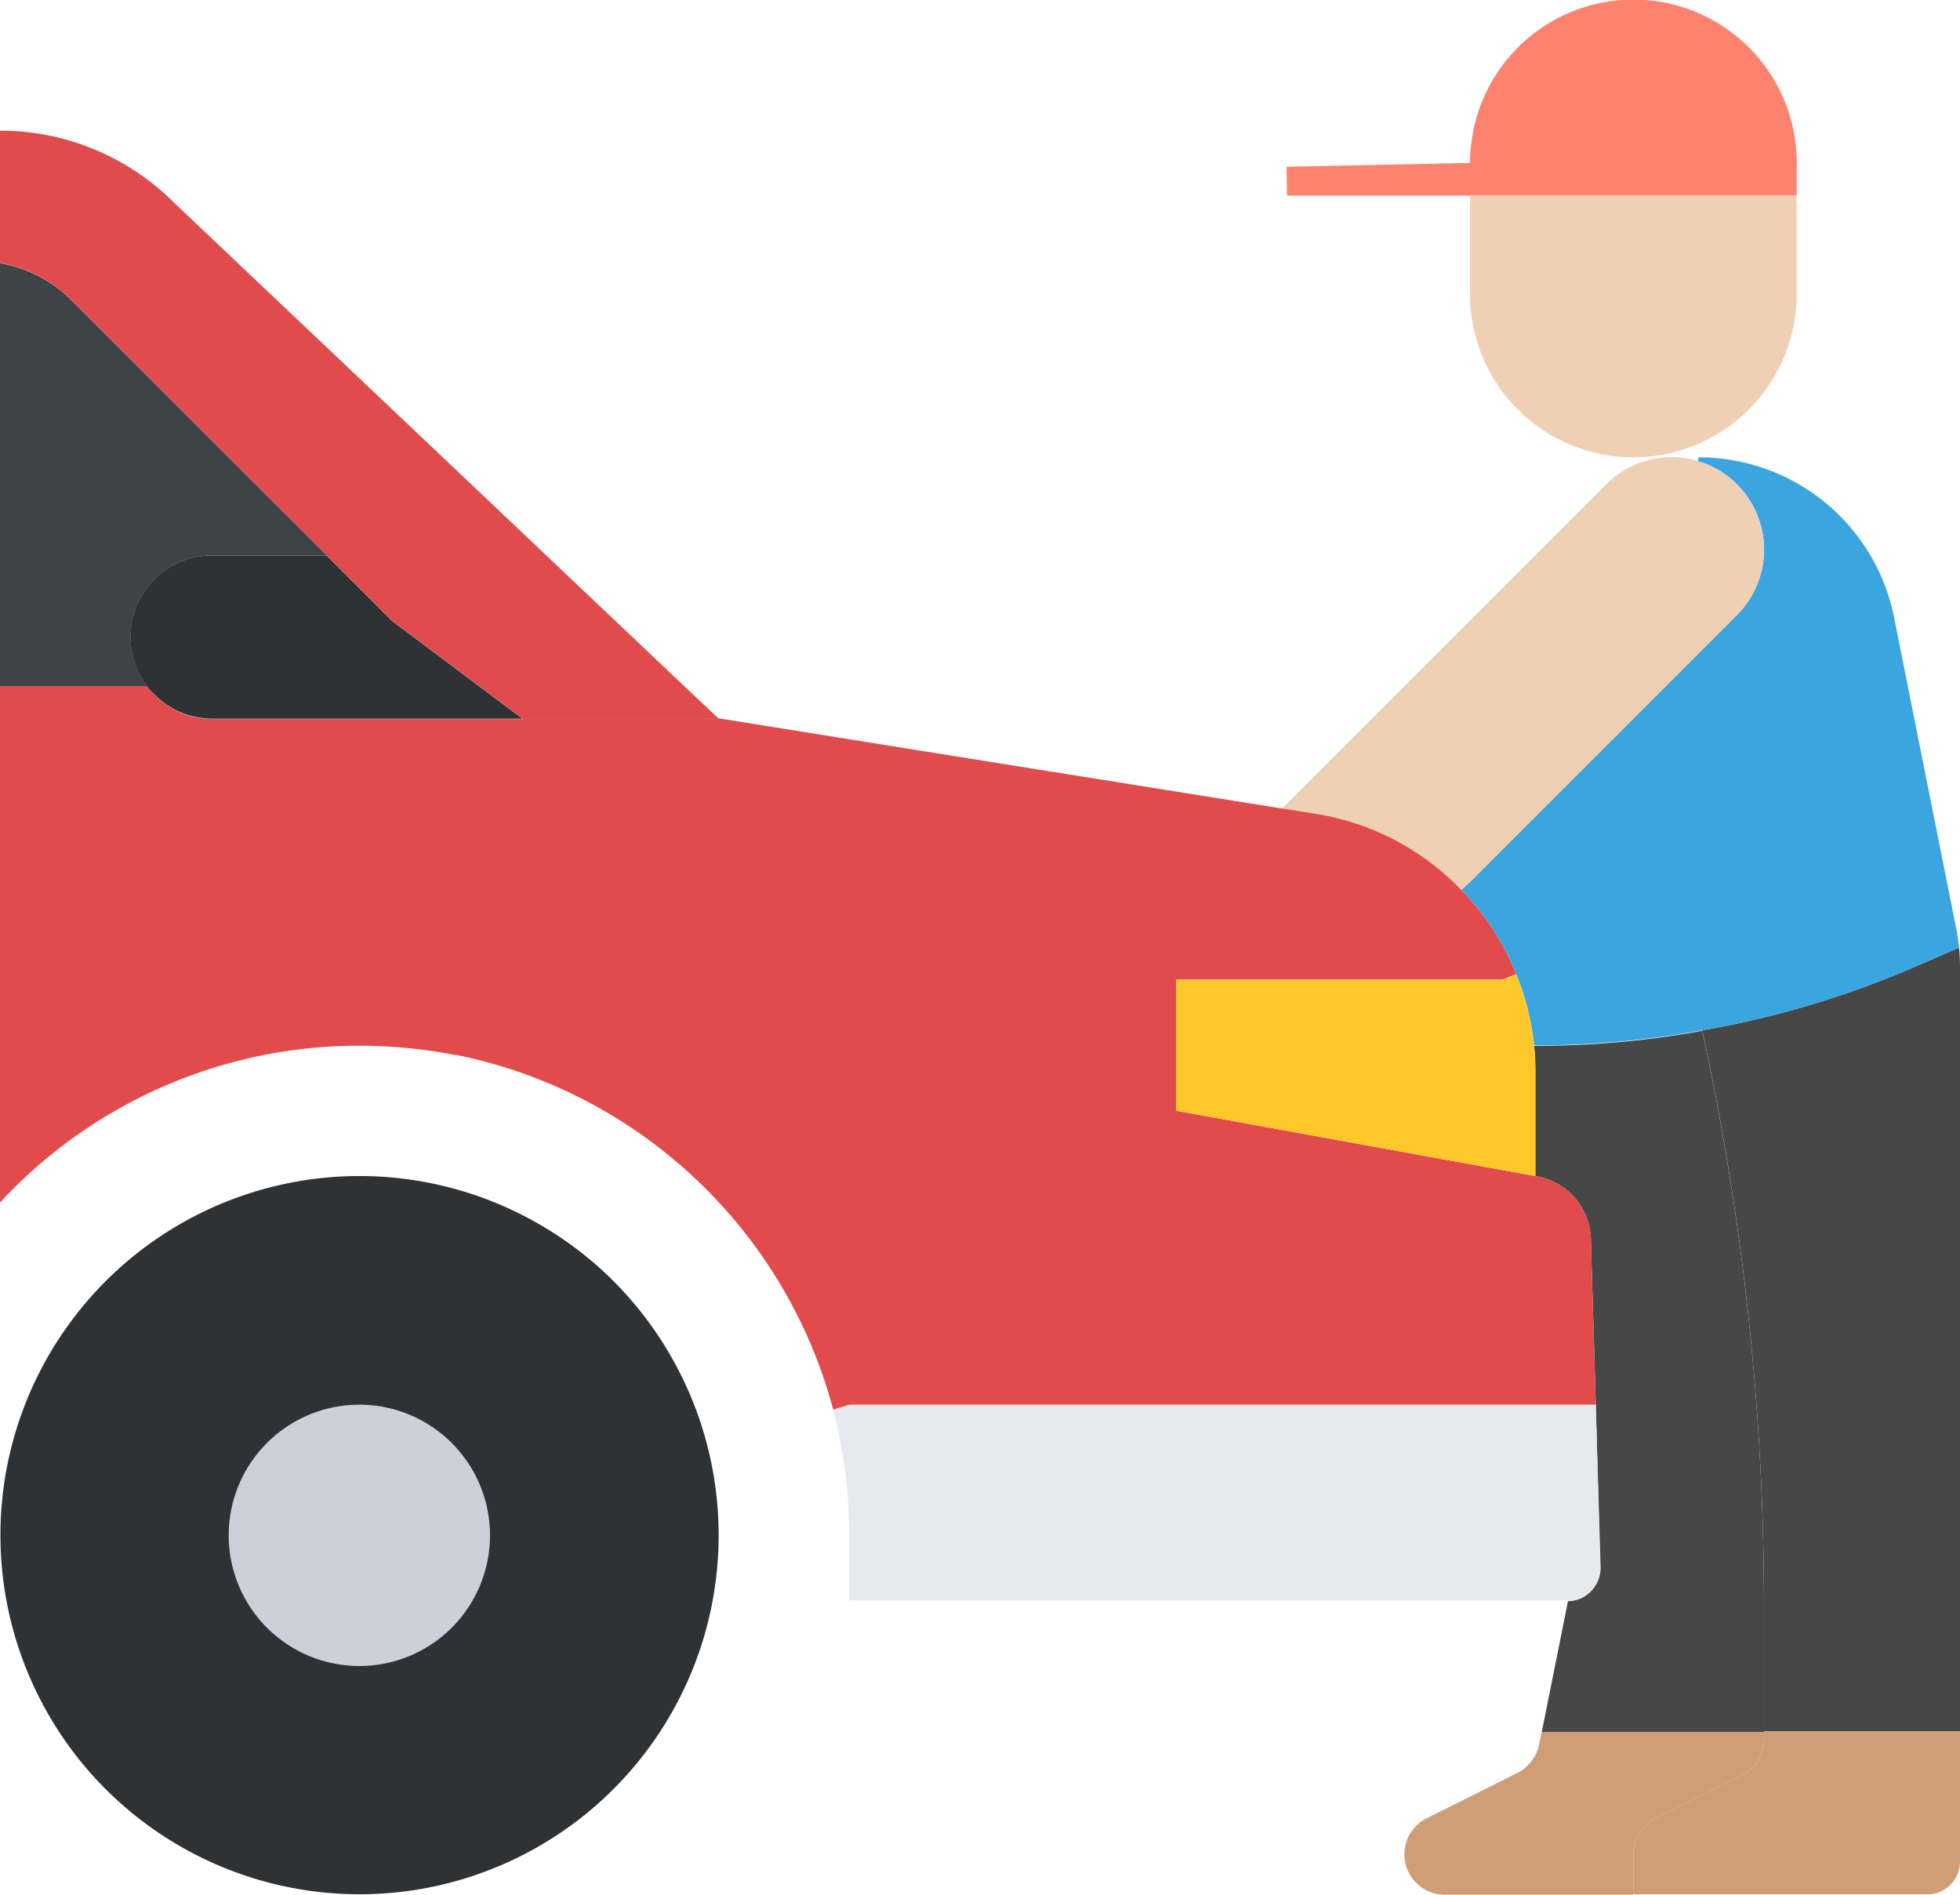
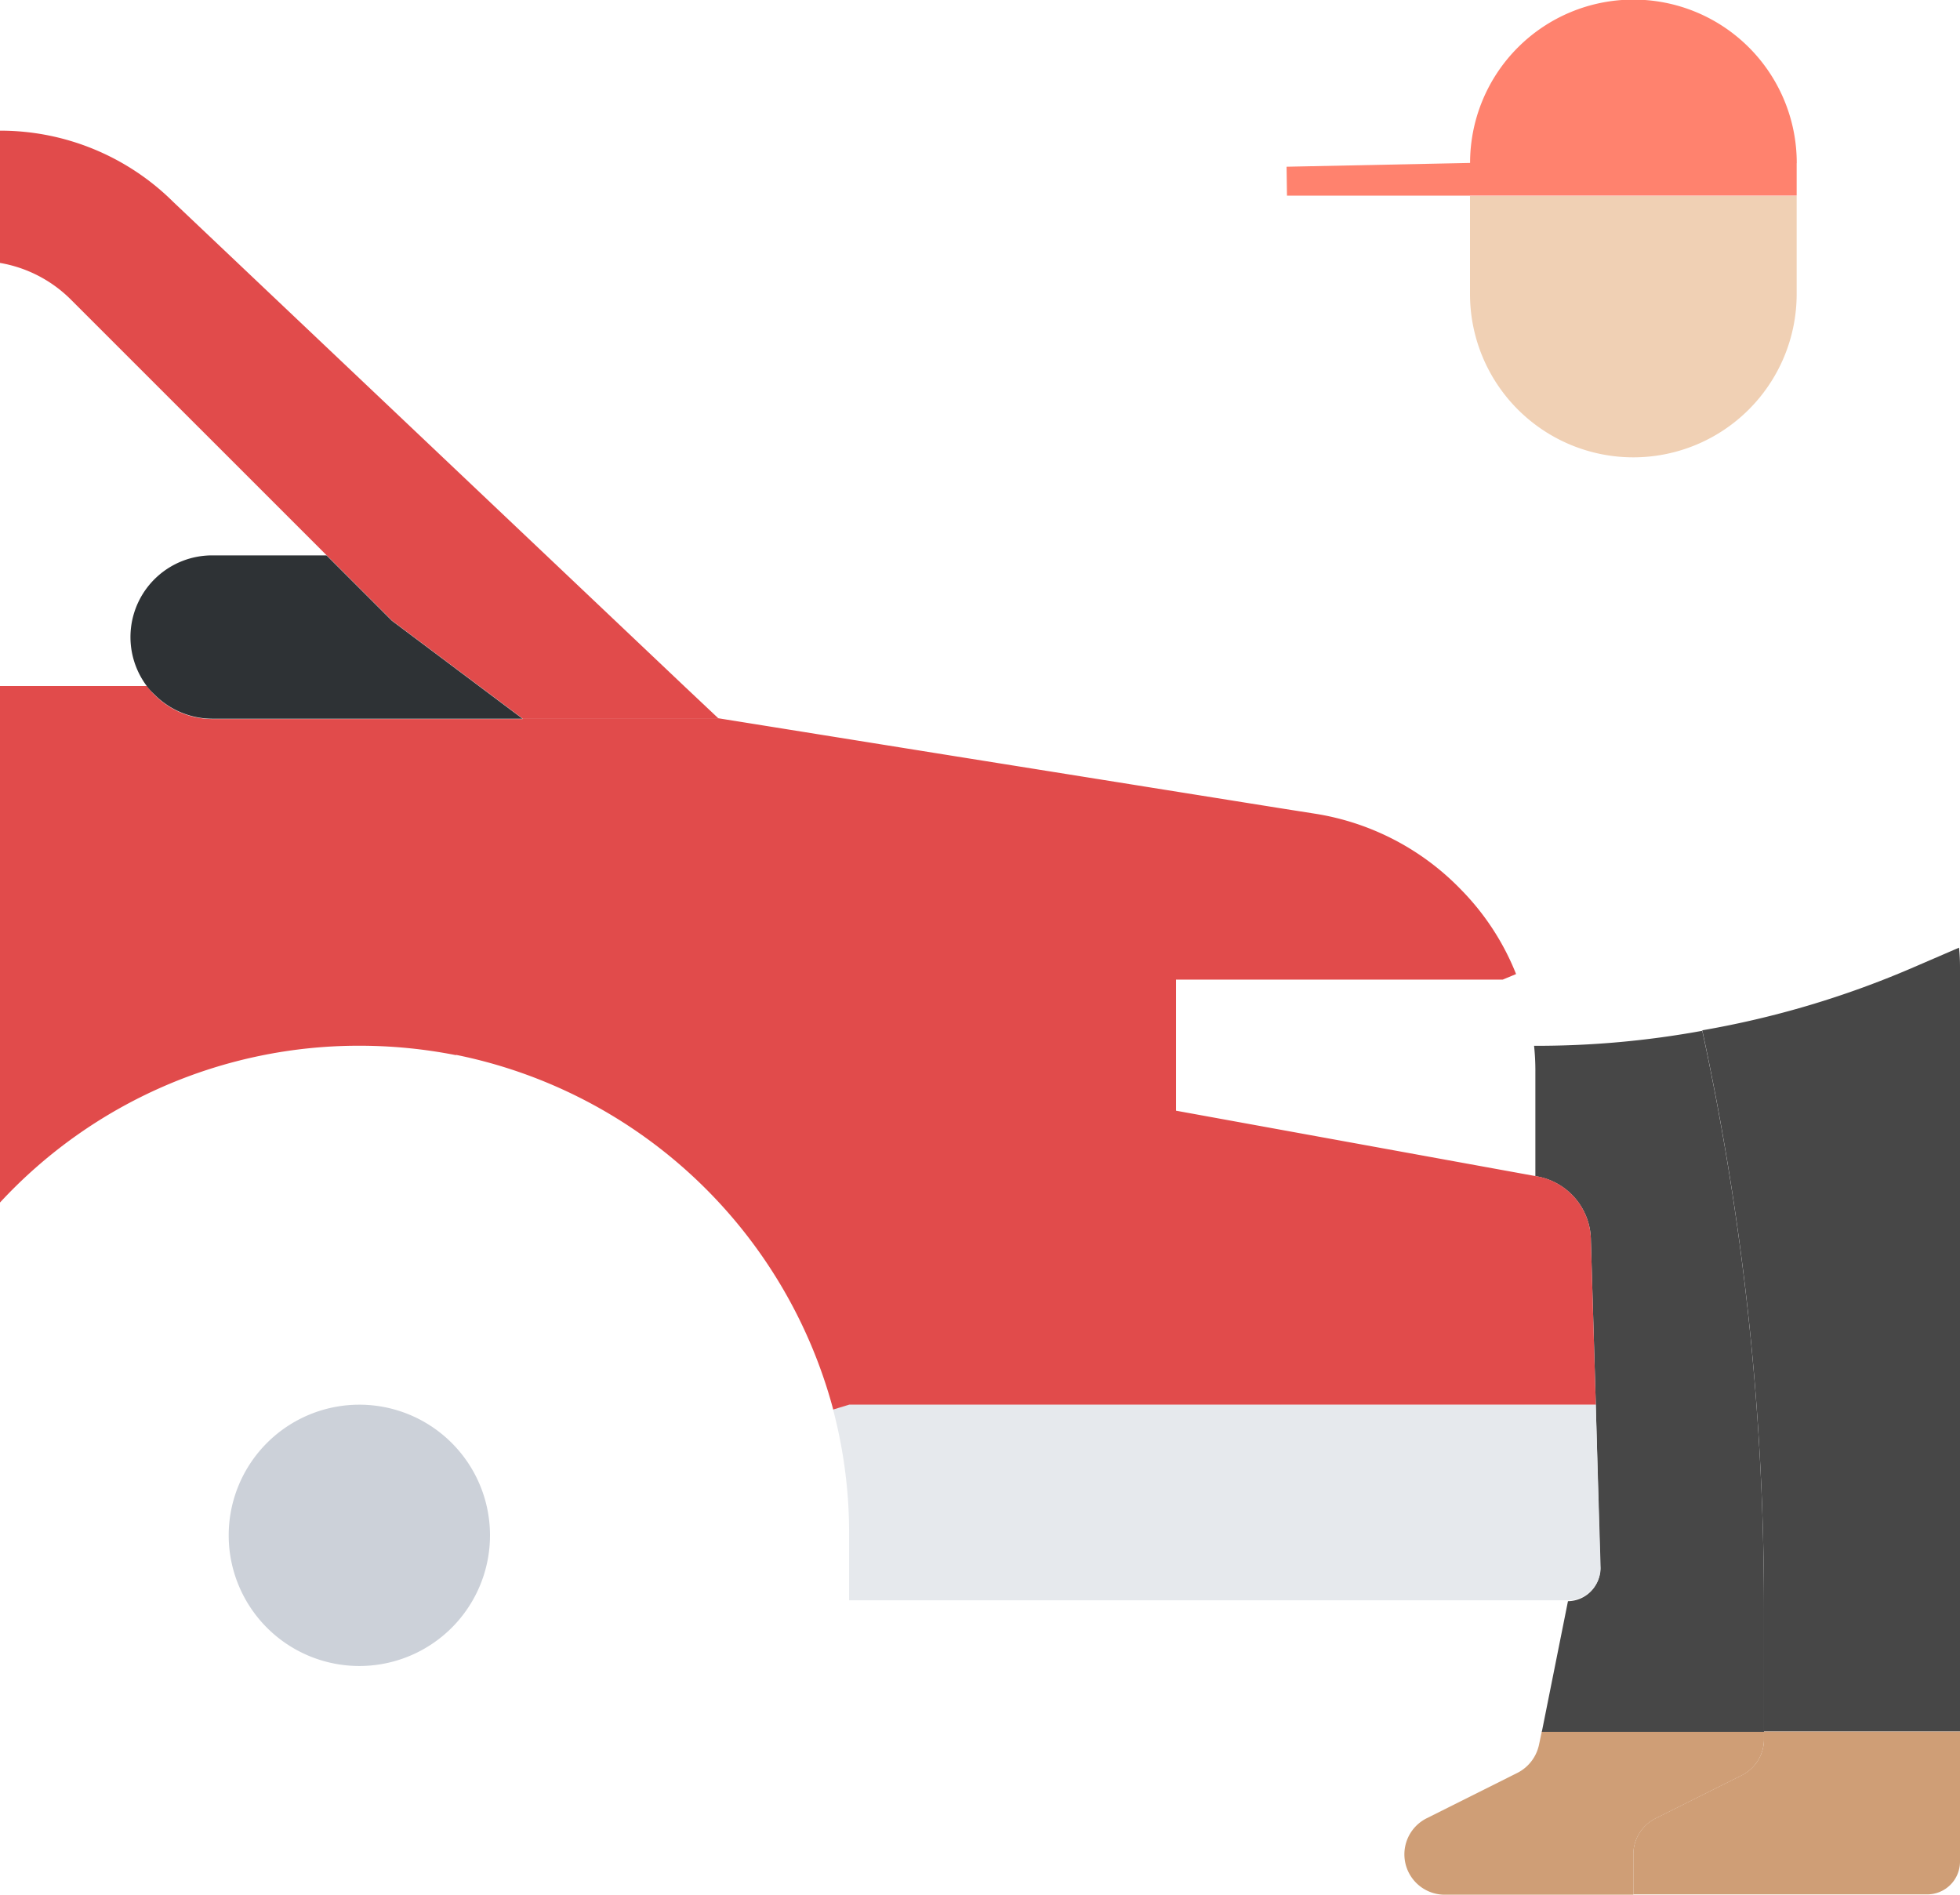
<svg xmlns="http://www.w3.org/2000/svg" width="24.288" height="23.479" viewBox="0 0 24.288 23.479">
  <g data-name="Group 7800">
    <path data-name="Path 24360" d="m408.275 433.077 1.069-.534a.5.5 0 0 0 .275-.445V432h2.429v1.619a.406.406 0 0 1-.4.4H408v-.5a.5.5 0 0 1 .275-.442zm0 0" transform="translate(-387.76 -410.545)" style="fill:#cf9e76" />
    <path data-name="Path 24361" d="M353.7 432h2.753v.1a.5.5 0 0 1-.275.445l-1.069.534a.5.5 0 0 0-.275.445v.5H352.5a.5.5 0 0 1-.227-.947l1.125-.563a.509.509 0 0 0 .267-.348zm0 0" transform="translate(-334.594 -410.546)" style="fill:#cf9e76" />
    <path data-name="Path 24362" d="m384.445 264.959-.061-2.032a.81.81 0 0 0-.688-.8v-1.287a2.942 2.942 0 0 0-.016-.328h.016a11.391 11.391 0 0 0 2.068-.186 33.74 33.74 0 0 1 .765 7.157v1.53h-2.753l.324-1.619a.406.406 0 0 0 .4-.4zm0 0" transform="translate(-364.67 -247.553)" style="fill:#474747" />
    <path data-name="Path 24363" d="M428.073 240.317v9.472h-2.429v-1.53a33.737 33.737 0 0 0-.765-7.157 11.557 11.557 0 0 0 2.591-.769l.591-.255a2.355 2.355 0 0 1 .012.239zm0 0" transform="translate(-403.785 -228.335)" style="fill:#474747" />
-     <path data-name="Path 24364" d="M368.783 120a2.467 2.467 0 0 1 2.421 1.983l.769 3.85q.024.121.037.243l-.591.255a11.557 11.557 0 0 1-2.591.769 11.392 11.392 0 0 1-2.068.186h-.016a3.252 3.252 0 0 0-.223-.882 3.149 3.149 0 0 0-.68-1.044l.109-.1 3.307-3.307a1.143 1.143 0 0 0 0-1.619 1.118 1.118 0 0 0-.486-.287zm0 0" transform="translate(-347.733 -114.333)" style="fill:#3ba5e0" />
-     <path data-name="Path 24365" d="M327.56 120.336a1.143 1.143 0 0 1 0 1.619l-3.307 3.307-.109.1a3.208 3.208 0 0 0-1.81-.943l-.413-.065 4.02-4.02a1.146 1.146 0 0 1 .81-.336 1.062 1.062 0 0 1 .324.049 1.118 1.118 0 0 1 .486.287zm0 0" transform="translate(-306.037 -114.333)" style="fill:#f0d0b4" />
    <path data-name="Path 24366" d="M372.048 56v1.214a2.024 2.024 0 0 1-4.048 0V56zm0 0" transform="translate(-349.784 -53.571)" style="fill:#f0d0b4" />
    <path data-name="Path 24367" d="M329.384 10.024v.4h-6.316l-.005-.358 2.274-.047a2.024 2.024 0 1 1 4.048 0zm0 0" transform="translate(-307.12 -8)" style="fill:#ff826e" />
-     <path data-name="Path 24368" d="M16.31 298.226a4.45 4.45 0 1 1-1.631-1.631 4.42 4.42 0 0 1 1.631 1.631zm0 0" transform="translate(-8 -281.427)" style="fill:#2e3235" />
    <path data-name="Path 24369" d="M67.238 353.619A1.619 1.619 0 1 1 65.619 352a1.619 1.619 0 0 1 1.619 1.619zm0 0" transform="translate(-61.166 -334.594)" style="fill:#ccd1d9" />
    <path data-name="Path 24370" d="m221.452 352 .061 2.024a.406.406 0 0 1-.4.4H212.2v-.81a6 6 0 0 0-.2-1.559l.2-.061zm0 0" transform="translate(-201.678 -334.594)" style="fill:#e6e9ed" />
    <path data-name="Union 9" d="m5.651 4.57.016-.089A10.628 10.628 0 0 0 6.477.4h2.429l2.825.453 4.153.664.413.065a3.208 3.208 0 0 1 1.81.943 3.148 3.148 0 0 1 .68 1.044l-.166.069h-4.048v1.624l4.453.81a.81.81 0 0 1 .688.8l.061 2.032h-9.25l-.2.061A6.087 6.087 0 0 0 5.651 4.57zM0 0h1.822a.819.819 0 0 0 .093.109 1.013 1.013 0 0 0 .717.3h3.845a10.628 10.628 0 0 1-.81 4.076l-.016.089a6.172 6.172 0 0 0-1.2-.117A6.058 6.058 0 0 0 0 6.4z" transform="translate(0 8.501)" style="fill:#e14b4b" />
-     <path data-name="Path 24373" d="M300.453 247.851v1.287l-4.453-.81v-1.618h4.048l.166-.069a3.252 3.252 0 0 1 .223.882 2.942 2.942 0 0 1 .016.328zm0 0" transform="translate(-281.427 -234.566)" style="fill:#ffc729" />
    <path data-name="Path 24374" d="M16.906 47.286h-2.429l-1.619-1.214-3.98-3.979A1.631 1.631 0 0 0 8 41.639V40a3.043 3.043 0 0 1 2.15.886l6.339 6.007zm0 0" transform="translate(-8 -38.381)" style="fill:#e14b4b" />
-     <path data-name="Path 24375" d="M12.048 76.021h-1.417a1.012 1.012 0 0 0-.81 1.619H8V72.4a1.631 1.631 0 0 1 .878.453zm0 0" transform="translate(-8 -69.139)" style="fill:#3e4347" />
    <path data-name="Path 24376" d="M40.2 145.619a1.012 1.012 0 0 1 .81-1.619h1.417l.81.81 1.619 1.214h-3.844a1.013 1.013 0 0 1-.717-.3.817.817 0 0 1-.095-.105zm0 0" transform="translate(-38.381 -137.118)" style="fill:#2e3235" />
  </g>
</svg>